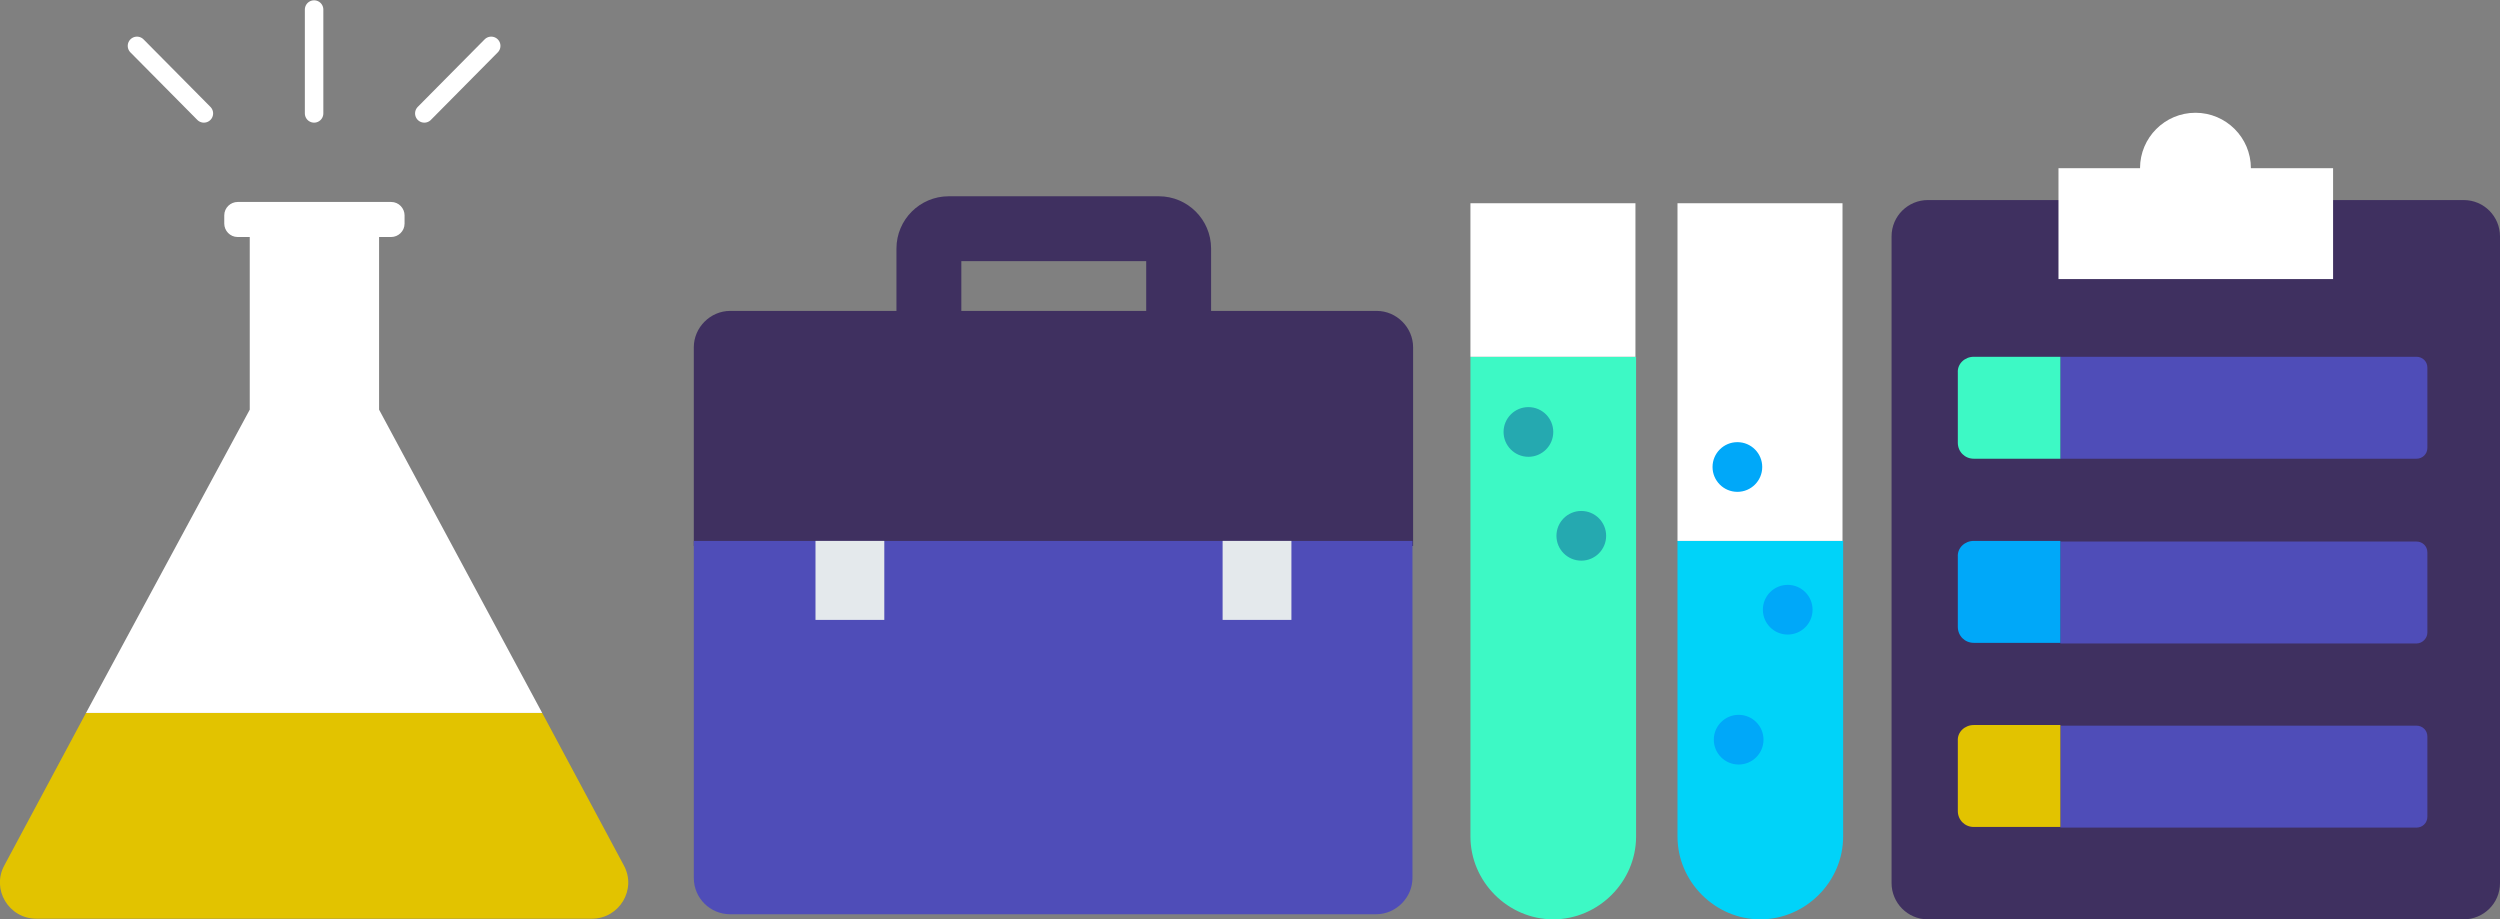
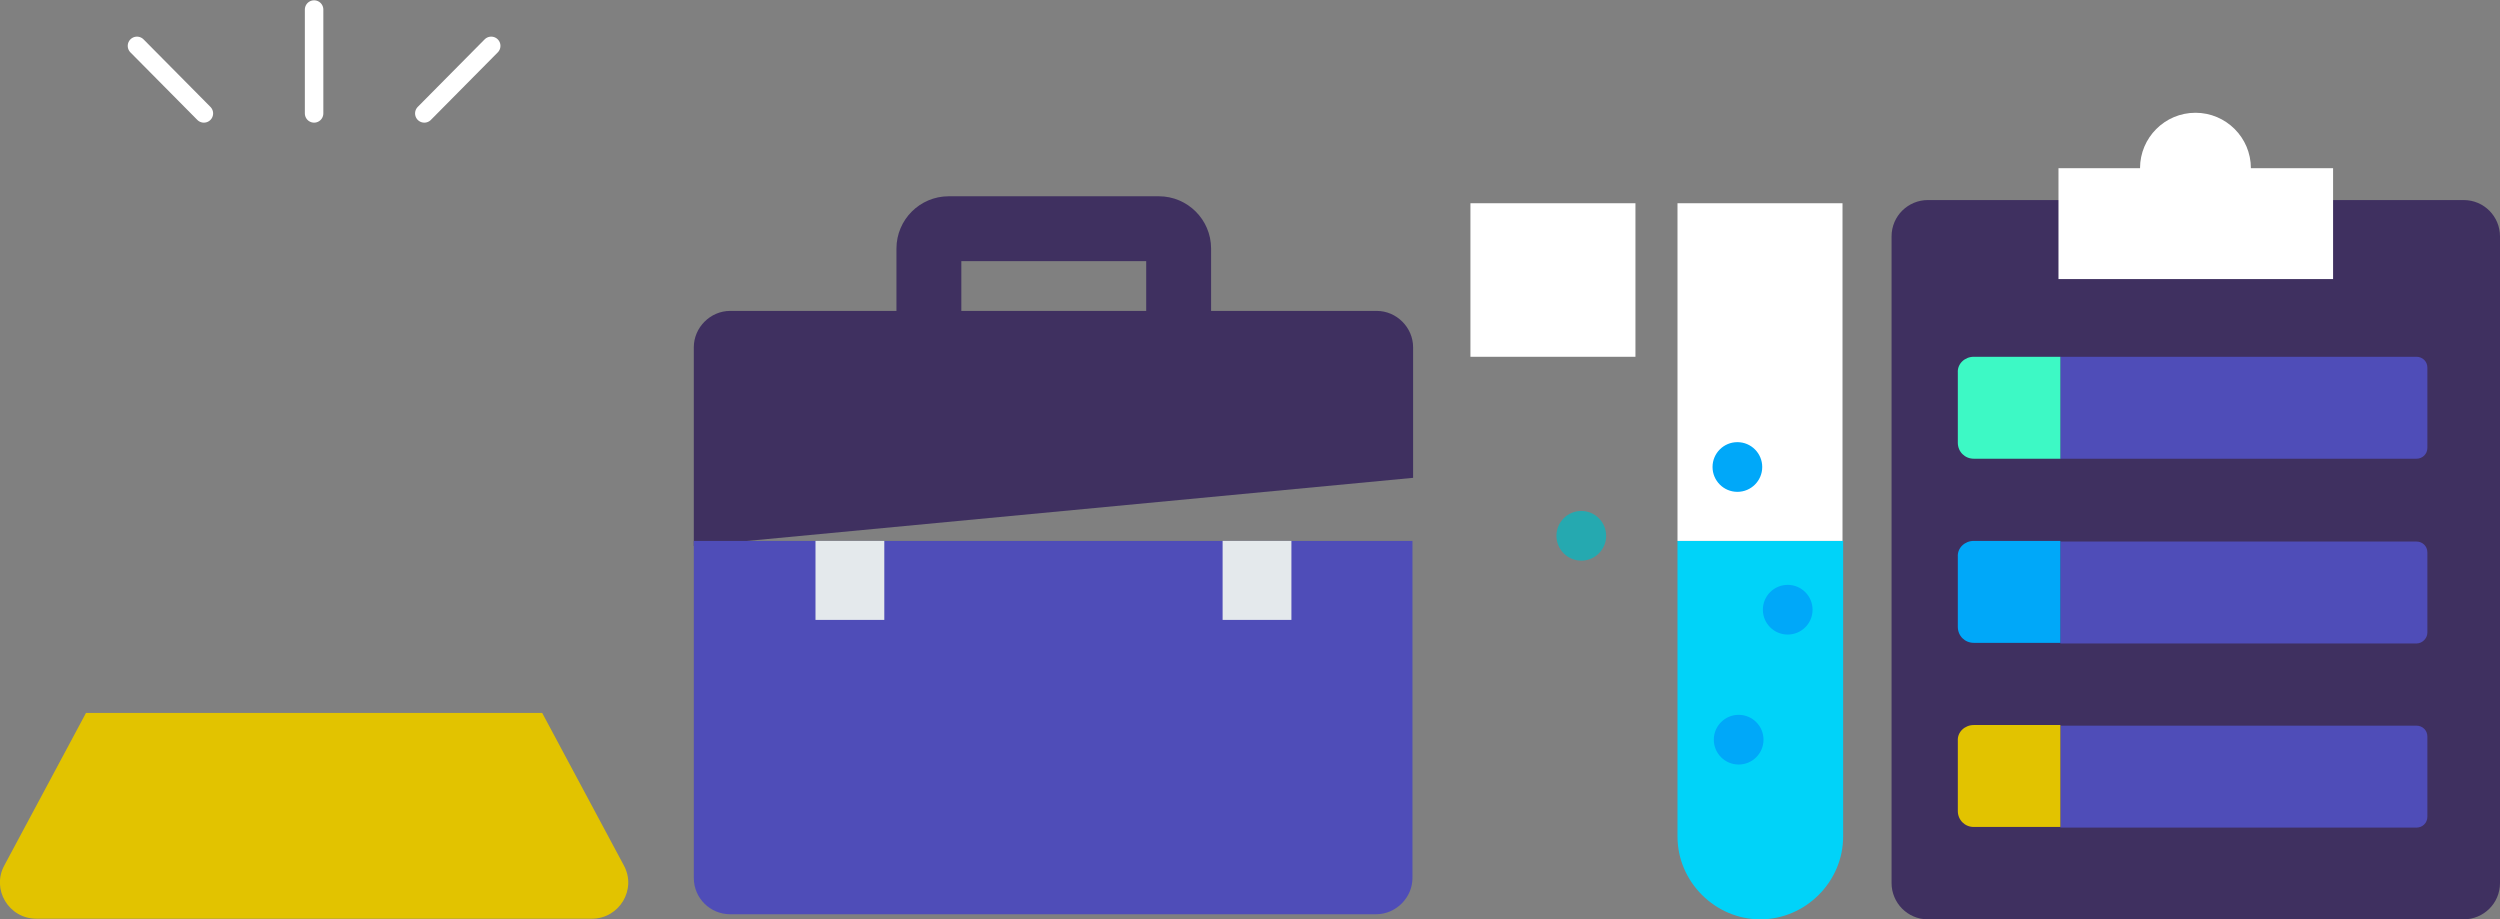
<svg xmlns="http://www.w3.org/2000/svg" version="1.1" id="Layer_1" x="0px" y="0px" viewBox="283.8 207.4 392.4 144.3" enable-background="new 283.8 207.4 392.4 144.3" xml:space="preserve">
  <rect x="283.8" y="207.4" width="392.4" height="144.3" fill="#808080" stroke="none" />
  <g>
    <path fill="#3F3060" d="M650,238.8h20.5c3.2,0,5.7,2.6,5.7,5.7V346c0,3.2-2.6,5.7-5.7,5.7h-84.1c-3.2,0-5.7-2.6-5.7-5.7V244.5   c0-3.2,2.6-5.7,5.7-5.7h20.5H650z" />
    <path fill="#4F4DB8" d="M663.1,279.4h-55.9v-16h55.9c0.9,0,1.7,0.7,1.7,1.7v12.6C664.8,278.7,664,279.4,663.1,279.4z" />
    <path fill="#4F4DB8" d="M663.1,308.4h-55.9v-16h55.9c0.9,0,1.7,0.7,1.7,1.7v12.6C664.8,307.6,664,308.4,663.1,308.4z" />
    <path fill="#4F4DB8" d="M663.1,337.3h-55.9v-16h55.9c0.9,0,1.7,0.7,1.7,1.7v12.6C664.8,336.6,664,337.3,663.1,337.3z" />
    <path fill="#3DF9C5" d="M593.6,263.4h13.6v16h-13.6c-1.4,0-2.5-1.1-2.5-2.5v-11C591,264.5,592.2,263.4,593.6,263.4z" />
    <path fill="#00A8F9" d="M593.6,292.3h13.6v16h-13.6c-1.4,0-2.5-1.1-2.5-2.5v-11C591,293.4,592.2,292.3,593.6,292.3z" />
    <path fill="#E2C300" d="M593.6,321.2h13.6v16h-13.6c-1.4,0-2.5-1.1-2.5-2.5v-11C591,322.3,592.2,321.2,593.6,321.2z" />
    <path fill="#FFFFFF" d="M650,251.2v-17.4h-12.9l0,0c0-4.8-3.9-8.7-8.7-8.7s-8.7,3.9-8.7,8.7l0,0h-12.8v17.4H650z" />
    <path fill="#00D3F9" d="M547.1,292.3v46.4c0,7.1,5.9,13,13,13l0,0c7.1,0,13-5.9,13-13v-46.4H547.1z" />
    <rect x="547.1" y="239.3" fill="#FFFFFF" width="25.9" height="53" />
-     <path fill="#3DF9C5" d="M514.6,263.4v75.3c0,7.1,5.9,13,13,13l0,0c7.1,0,13-5.9,13-13v-75.3H514.6z" />
    <rect x="514.6" y="239.3" fill="#FFFFFF" width="25.9" height="24.1" />
-     <circle fill="#25A9B0" cx="523.7" cy="275.2" r="3.9" />
    <circle fill="#25A9B0" cx="532" cy="291.5" r="3.9" />
    <circle fill="#00A8F9" cx="564.4" cy="303.1" r="3.9" />
    <circle fill="#00A8F9" cx="556.5" cy="280.7" r="3.9" />
    <circle fill="#00A8F9" cx="556.7" cy="323.5" r="3.9" />
    <path fill="#E2C300" d="M368.9,319.3h-71.6l-12.8,23.9c-2.1,3.8,0.7,8.4,5,8.4h87.2c4.3,0,7.1-4.6,5-8.4L368.9,319.3z" />
-     <path fill="#FFFFFF" d="M297.3,319.3h71.6l-25.6-47.6v-27.1h1.9c1.1,0,2.1-0.9,2.1-2.1v-1.3c0-1.1-0.9-2.1-2.1-2.1h-24.1   c-1.1,0-2.1,0.9-2.1,2.1v1.3c0,1.1,0.9,2.1,2.1,2.1h1.9v27.1L297.3,319.3z" />
    <path fill="none" stroke="#3F3060" stroke-width="10.185" stroke-miterlimit="10" d="M465.7,243.3h-33c-1.7,0-3.1,1.4-3.1,3.1   v17.8c0,1.7,1.4,3.1,3.1,3.1h33c1.7,0,3.1-1.4,3.1-3.1v-17.8C468.8,244.7,467.4,243.3,465.7,243.3z" />
    <g>
      <line fill="none" stroke="#FFFFFF" stroke-width="2.902" stroke-linecap="round" stroke-linejoin="round" stroke-miterlimit="10" x1="333.1" y1="225.2" x2="333.1" y2="208.9" />
      <line fill="none" stroke="#FFFFFF" stroke-width="2.902" stroke-linecap="round" stroke-linejoin="round" stroke-miterlimit="10" x1="350.4" y1="225.2" x2="360.9" y2="214.6" />
      <line fill="none" stroke="#FFFFFF" stroke-width="2.902" stroke-linecap="round" stroke-linejoin="round" stroke-miterlimit="10" x1="315.8" y1="225.2" x2="305.3" y2="214.6" />
    </g>
-     <path fill="#3F3060" d="M505.6,282.4v-20.5c0-3.1-2.6-5.7-5.7-5.7H398.4c-3.1,0-5.7,2.6-5.7,5.7v31.2h112.9L505.6,282.4   L505.6,282.4z" />
+     <path fill="#3F3060" d="M505.6,282.4v-20.5c0-3.1-2.6-5.7-5.7-5.7H398.4c-3.1,0-5.7,2.6-5.7,5.7v31.2L505.6,282.4   L505.6,282.4z" />
    <path fill="#4F4DB8" d="M392.7,292.3v52.9c0,3.2,2.6,5.7,5.7,5.7h101.4c3.1,0,5.7-2.6,5.7-5.7v-20.5v-32.4H392.7z" />
    <g>
      <rect x="411.8" y="292.3" fill="#E4E9EC" width="10.8" height="12.4" />
      <rect x="475.7" y="292.3" fill="#E4E9EC" width="10.8" height="12.4" />
    </g>
  </g>
</svg>